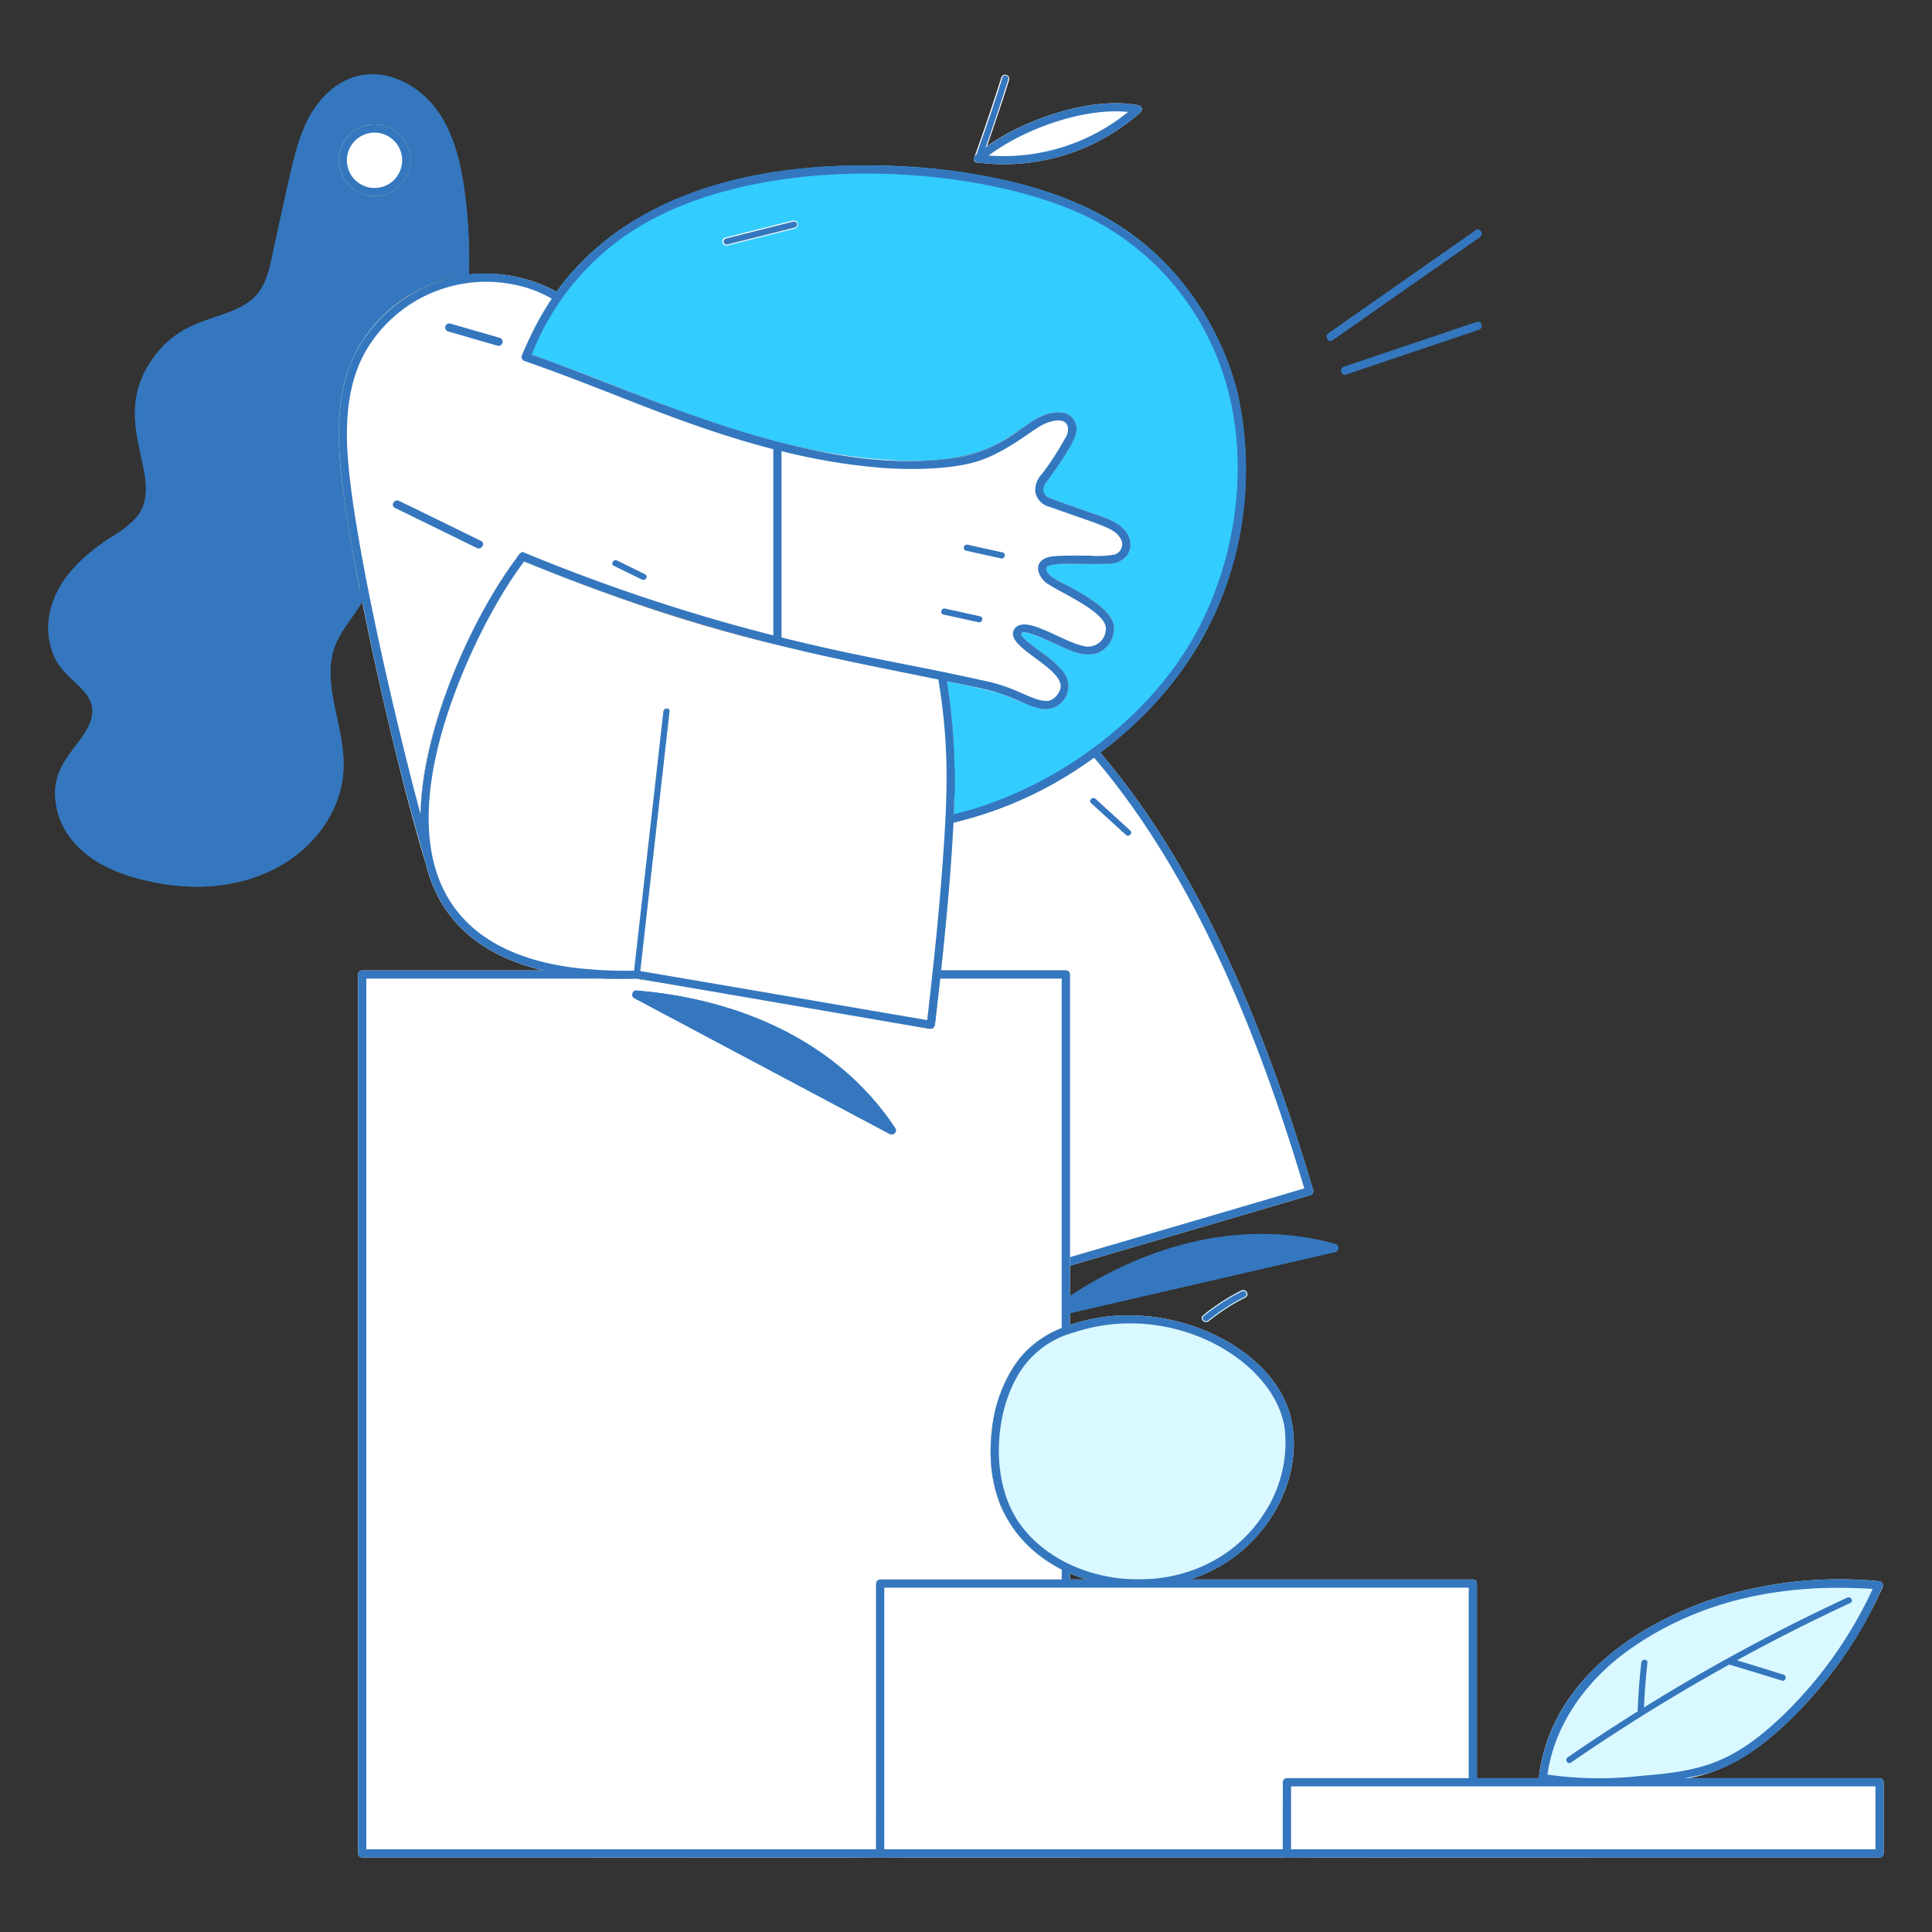
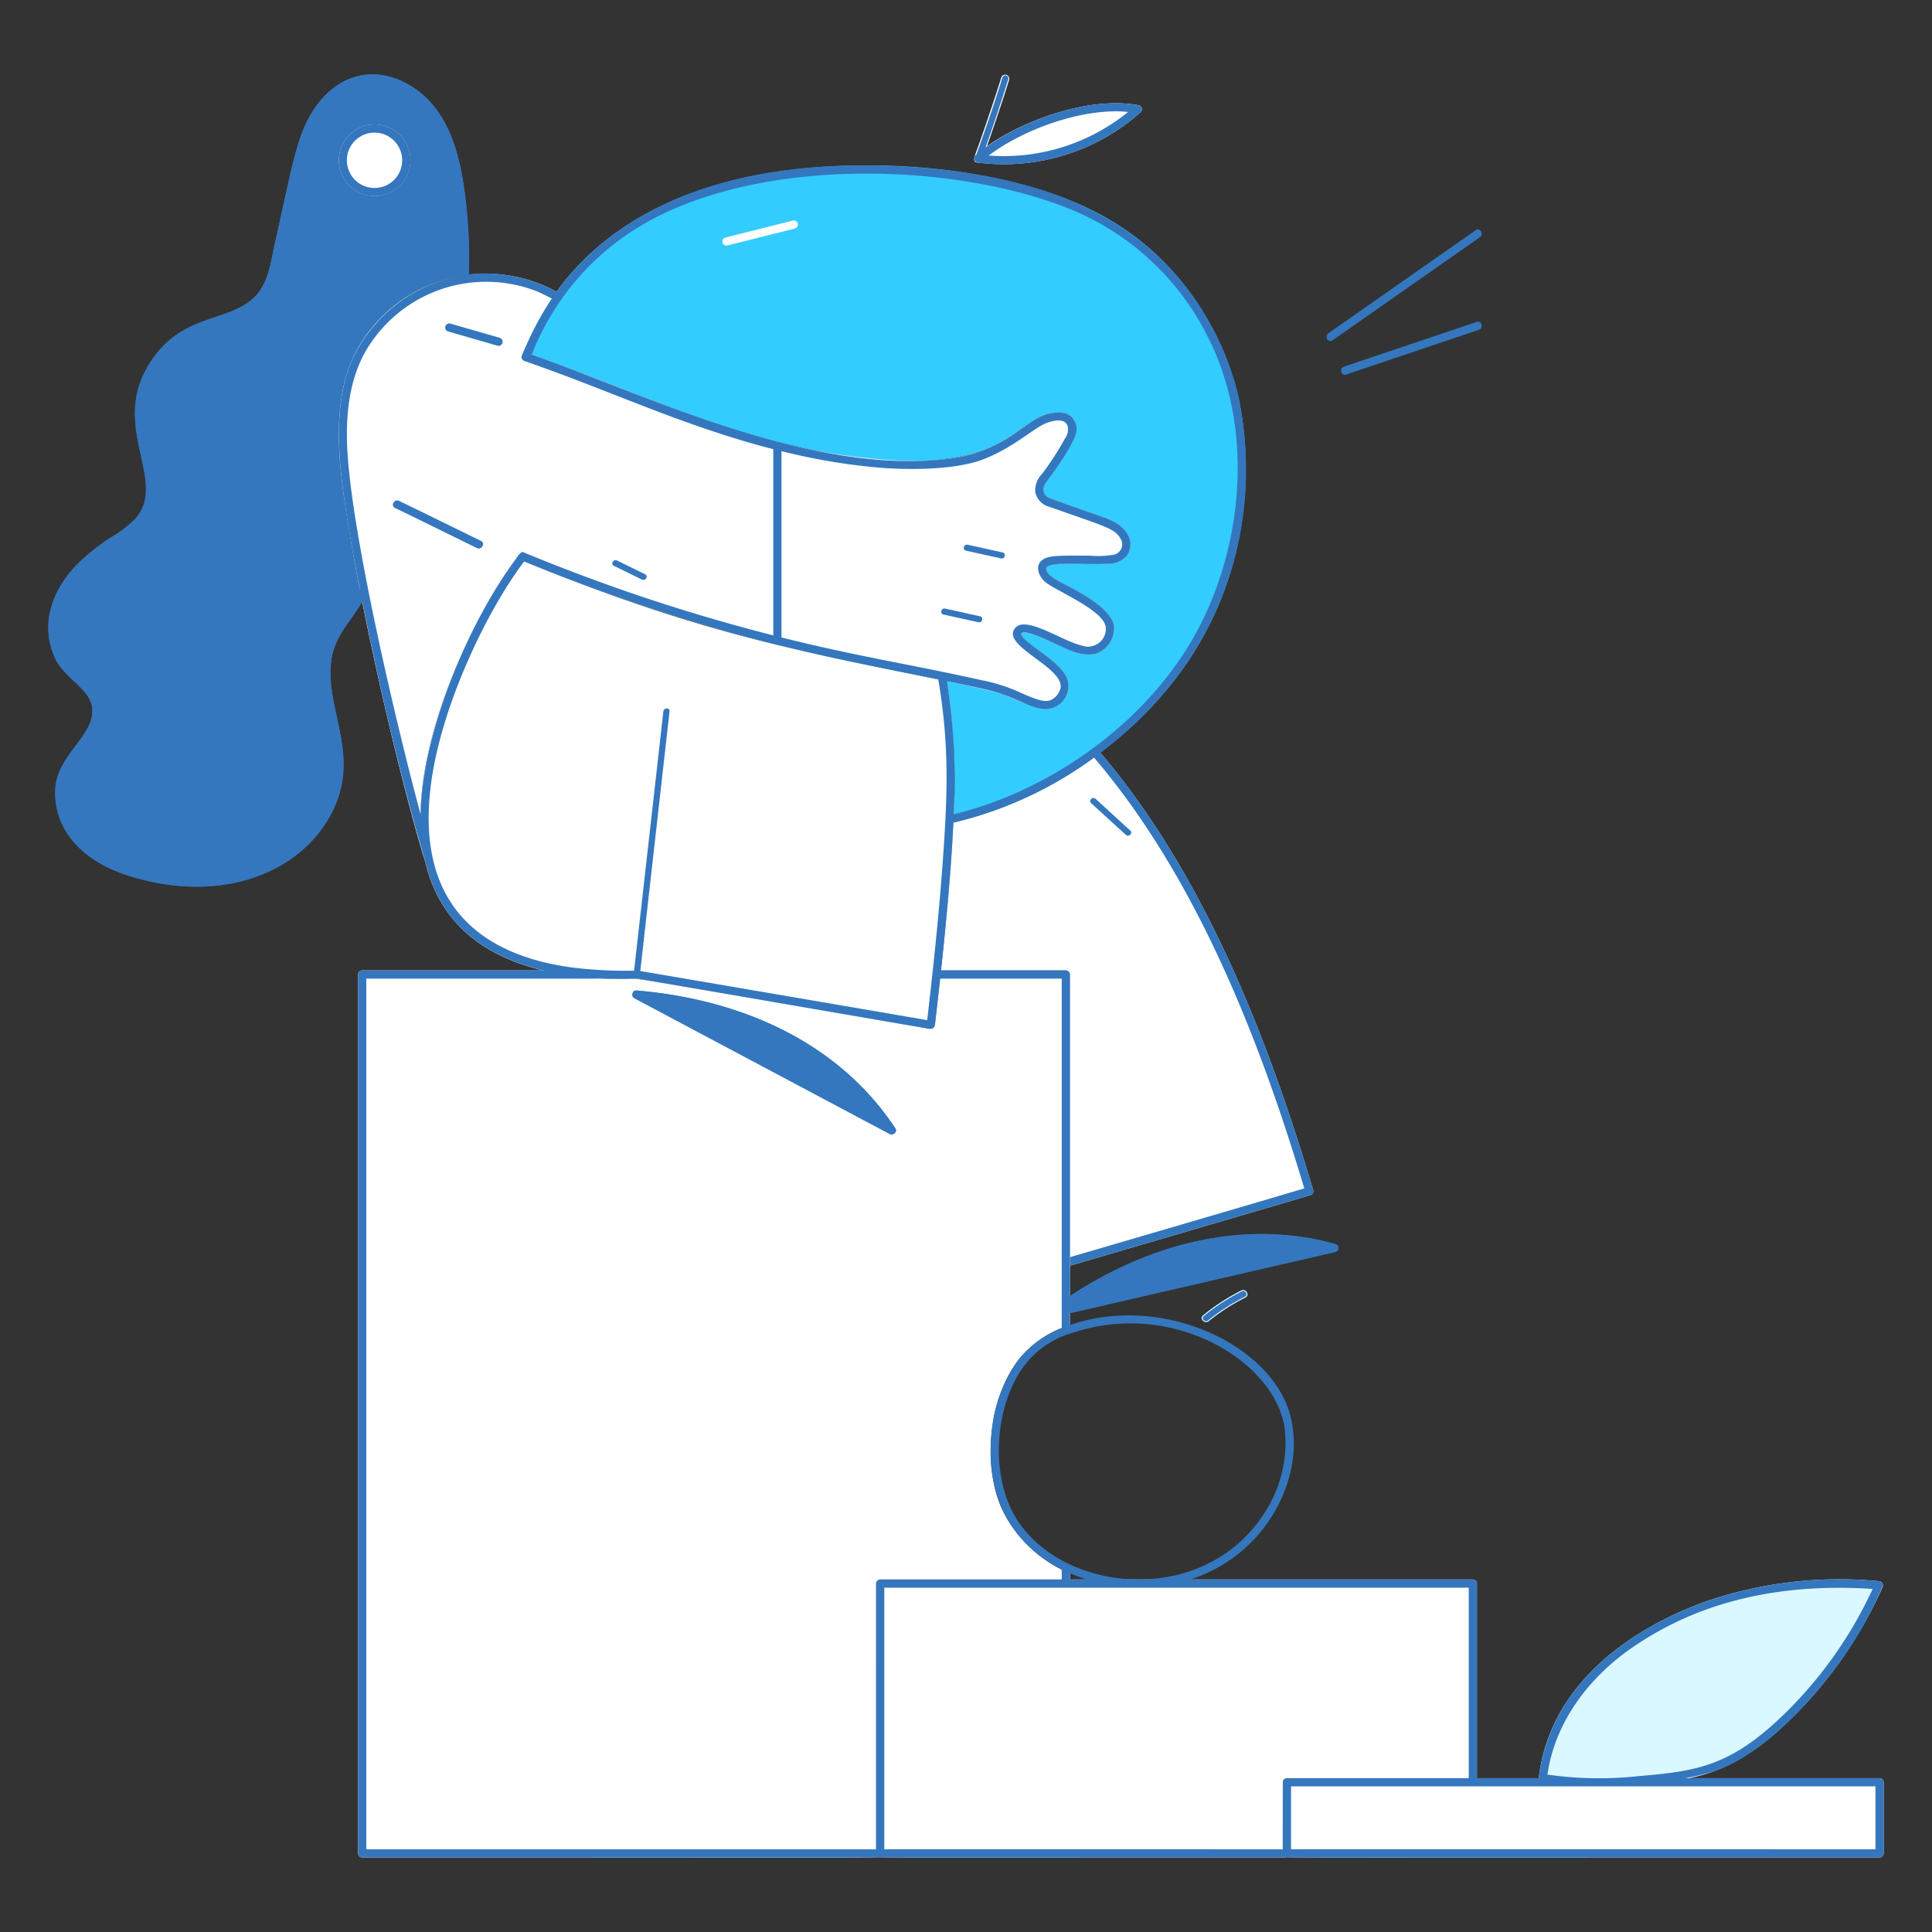
<svg xmlns="http://www.w3.org/2000/svg" fill="none" viewBox="0 0 500 500" height="500" width="500">
  <rect x="0" y="0" width="500" height="500" fill="#333333" stroke="none" />
  <g id="successful-business-1--business-successful-business-1">
    <g id="color">
      <g id="group">
        <path id="vector" fill="#ffffff" d="M275.822 251.13H243.5c-0.077 0.71 -1.115 10.113 -1.578 14.098a1.218 1.218 0 0 1 -1.343 1.022c-88.235 -15.13 -72.168 -12.783 -81.082 -12.933a87.457 87.457 0 0 1 -18.938 -2.18H93.725a1.062 1.062 0 0 0 -1.06 1.042v227.475a1.08 1.08 0 0 0 1.06 1.062c149.218 0 133.722 0.217 133.268 -0.388 -0.4 -0.443 -0.25 4.197 -0.25 -70.5a1.075 1.075 0 0 1 1.062 -1.06h49.09v-1.59a33.892 33.892 0 0 1 -17.532 -16.5c-5.14 -11.25 -3.7 -28.915 4.593 -39.23a27.51 27.51 0 0 1 12.94 -8.522v-90.75a1.067 1.067 0 0 0 -1.073 -1.047Z" stroke-width="2.5" />
-         <path id="vector_2" fill="#daf8ff" d="M332.72 362.897c-7.565 -17.3 -35.55 -28.35 -57.957 -19.185a26.455 26.455 0 0 0 -10.817 7.738 36.425 36.425 0 0 0 -7.265 18.845c-2.223 19.55 7.38 33.087 24.5 38.468h26.773c21.895 -7.013 31.535 -30.377 24.767 -45.865Z" stroke-width="2.5" />
        <path id="vector_3" fill="#ffffff" d="M381.163 408.762H227.795a1.075 1.075 0 0 0 -1.062 1.06c0 73.082 -0.2 70.19 0.383 70.63 0.448 0.41 -6.68 0.265 105.945 0.265a1.047 1.047 0 0 1 -0.75 -0.315c-0.453 -0.5 -0.318 1.07 -0.318 -19.157a1.073 1.073 0 0 1 1.062 -1.06h49.17v-50.362a1.073 1.073 0 0 0 -1.062 -1.06Z" stroke-width="2.5" />
        <path id="vector_4" fill="#daf8ff" d="M486.138 409.188a107.055 107.055 0 0 0 -44.5 5.213c-21.633 7.79 -40.735 22.822 -43.412 45.733 0.03 0.25 -1.115 0.053 39 0.053 7.525 -1.555 14.84 -4.75 24.22 -13.377a110.51 110.51 0 0 0 25.75 -36.023 1.125 1.125 0 0 0 -0.51 -1.467 1.155 1.155 0 0 0 -0.547 -0.13Z" stroke-width="2.5" />
        <path id="vector_5" fill="#ffffff" d="M486.428 460.185h-153.368a1.08 1.08 0 0 0 -1.062 1.06c0 19.695 -0.163 18.793 0.383 19.207 0.445 0.41 -10.723 0.265 154.048 0.265a1.09 1.09 0 0 0 0.747 -0.315 1.09 1.09 0 0 0 0.315 -0.747V461.25a1.077 1.077 0 0 0 -1.062 -1.065Z" stroke-width="2.5" />
        <path id="vector_6" fill="#daf8ff" d="M321.25 333.967a54.985 54.985 0 0 0 -9.91 6.442c-1.06 0.86 0.45 2.353 1.5 1.5a52.61 52.61 0 0 1 9.482 -6.11c1.205 -0.615 0.133 -2.445 -1.073 -1.833Z" stroke-width="2.5" />
        <path id="vector_7" fill="#daf8ff" d="M477.918 413.23a495.645 495.645 0 0 0 -52.168 28.163c0.173 -3.71 0.443 -7.412 0.85 -11.105 0.152 -1.355 -1.973 -1.345 -2.12 0a171.983 171.983 0 0 0 -0.927 12.477c-5.4 3.382 -10.633 6.75 -17.965 11.785 -1.117 0.767 -0.057 2.607 1.07 1.83a503.353 503.353 0 0 1 41 -25.387c0.095 0.073 0.2 0.13 0.315 0.168 4.37 1.315 8.732 2.657 13.09 4.025 1.305 0.41 1.863 -1.638 0.562 -2.045a947.175 947.175 0 0 0 -11.455 -3.522 476.442 476.442 0 0 1 28.8 -14.555c1.255 -0.562 0.177 -2.405 -1.052 -1.833Z" stroke-width="2.5" />
        <path id="vector_8" fill="#ffffff" d="M339.847 308c-11.785 -39.638 -28.363 -81.815 -55.07 -113.192a100.59 100.59 0 0 1 -38.07 18.062c-0.585 12.25 -1.893 26.073 -3.197 38.267h32.312a1.075 1.075 0 0 1 1.062 1.05v75.373c4.152 -1.212 57.387 -16.8 62.222 -18.25a1.075 1.075 0 0 0 0.74 -1.31Z" stroke-width="2.5" />
        <path id="vector_9" fill="#3477be" d="M120.285 49.955c-1.35 -10.4 -4.34 -21.768 -13.845 -27.652 -8.772 -5.435 -18.69 -3.75 -25.19 5.962 -4.5 6.707 -5.673 14.95 -10.065 34.455 -1.18 5.25 -1.75 11.435 -6.25 15 -6.707 5.315 -16.457 4.05 -24.122 13.415 -14.387 17.57 3.275 32.77 -5.75 43.062a30.075 30.075 0 0 1 -6.43 4.915c-6.652 4.36 -12.908 9.92 -15.21 17.5a18.7 18.7 0 0 0 1.032 14.16c2.39 4.44 7.412 6.943 8.963 10.75 1.762 4.338 -1.55 8.405 -4 11.68 -3.1 4.14 -5.42 7.482 -5.133 13 0.432 8.22 6.155 16.642 19.92 20.725 26.25 7.795 47.305 -3.325 53.25 -20.36 4.043 -11.58 -1.643 -21.555 -1.94 -31.75 -0.273 -9.38 4.5 -12.633 8.225 -19.185 -2.725 -13.685 -6.75 -34.55 -5.89 -47.663 1.45 -22.18 16.867 -34.883 33.5 -37a130.107 130.107 0 0 0 -1.065 -21.015Zm-21.602 0.63a9.275 9.275 0 1 1 -3.465 -18.227 9.275 9.275 0 0 1 3.465 18.225Z" stroke-width="2.5" />
        <path id="vector_10" fill="#33ccff" d="M320.5 102.713a74.532 74.532 0 0 0 -19.09 -34.75c-13.35 -13.6 -30.385 -19.65 -49.645 -22.952 -18.073 -3.098 -43.612 -3.478 -64.618 2.328 -27.398 7.58 -43.762 23.573 -51.545 43.78 22.052 7.532 43.085 17.475 65.683 23.227 16.27 4.14 42.275 8.5 57.025 0.408 5.13 -2.815 8.485 -5.823 10.96 -6.925a10.057 10.057 0 0 1 6.342 -0.915 4.35 4.35 0 0 1 2.97 4.25c0 2.055 -2.705 6.195 -3.842 7.92 -3.925 5.952 -5.715 7 -4.3 8.96 0.568 0.78 0.085 0.5 11.765 4.647 3.473 1.235 7.585 2.21 9.6 5.6a5.09 5.09 0 0 1 -0.278 5.593c-2.065 2.63 -6.48 2.047 -11.205 2.028 -2.203 0 -8.088 -0.25 -9.297 0.683 -0.865 0.67 0.38 2.092 1.25 2.75 2.265 1.75 15.175 6.855 15.985 12.633a6.92 6.92 0 0 1 -4.577 7.147 9.27 9.27 0 0 1 -4.48 -0.075c-4 -1.107 -13.485 -6.395 -14.697 -5.325 -0.18 0.163 -0.312 0.36 -0.263 0.275 -0.015 0.025 0 -0.022 0 0.062 0 0.025 -0.005 0.05 -0.02 0.07 0.08 0.115 0.035 0.095 0.105 0.217 1.522 2.683 9.65 6.468 11.725 11a5.94 5.94 0 0 1 -6.783 8 87.453 87.453 0 0 1 -9.54 -3.605 107.95 107.95 0 0 0 -14.688 -3.485c1.9 12.095 2.462 24.36 1.673 36.578a99.41 99.41 0 0 0 36.36 -16.823c26.02 -18.825 38.865 -44.668 39.325 -73.487a89.85 89.85 0 0 0 -1.9 -19.812Z" stroke-width="2.5" />
        <path id="vector_11" fill="#ffffff" d="m188.285 63.522 17.5 -4.4a1.062 1.062 0 0 0 -0.565 -2.042l-17.5 4.397a1.057 1.057 0 0 0 -0.555 1.675 1.06 1.06 0 0 0 1.12 0.37Z" stroke-width="2.5" />
        <path id="vector_12" fill="#3477be" d="M345.61 321.957c-23.75 -6.633 -48.25 0 -68.725 13.457v4.43l68.725 -15.84a1.062 1.062 0 0 0 0.547 -0.388 1.062 1.062 0 0 0 -0.547 -1.66Z" stroke-width="2.5" />
        <path id="vector_13" fill="#ffffff" d="M294.75 27.25c-12.39 -2.4 -29.44 3.613 -39.315 10.578 1.29 -3.655 4.5 -13.062 5.75 -17.25a1.065 1.065 0 0 0 -2.045 -0.565c-1.275 4.25 -5.412 16.445 -6.91 20.433 -0.5 1.305 0.305 1.715 0.988 1.645a53.23 53.23 0 0 0 42 -13.075 1.083 1.083 0 0 0 0.268 -0.473 1.077 1.077 0 0 0 -0.27 -1.015 1.05 1.05 0 0 0 -0.465 -0.278Z" stroke-width="2.5" />
        <path id="vector_14" fill="#ffffff" d="M245.035 176.285c-37.053 -7.628 -63.5 -12.025 -111.39 -31.808a110.095 110.095 0 0 0 -8.145 12.867c-13.482 24.367 -26.075 62.053 -6.703 82.282 15.412 16.093 44.06 13.295 46.815 13.767 75.818 13 76.11 13.655 76.323 11.832 0.463 -3.985 2.527 -23.195 2.955 -27.75 2.037 -21.883 3.46 -40.55 0.145 -61.193Z" stroke-width="2.5" />
        <path id="vector_15" fill="#ffffff" d="m166.115 250.458 7.422 -66.353c0.152 -1.355 -1.97 -1.345 -2.123 0 -7.938 70.948 -7.635 66.668 -7.183 67.103a1.17 1.17 0 0 0 1.64 -0.198 1.17 1.17 0 0 0 0.242 -0.552Z" stroke-width="2.5" />
        <path id="vector_16" fill="#ffffff" d="M271.025 146.593c1.198 -0.93 6.532 -0.695 9.297 -0.683 4.66 0.02 9.13 0.617 11.205 -2.028a5.1 5.1 0 0 0 0.278 -5.593c-2.015 -3.39 -6.128 -4.365 -9.6 -5.6 -11.25 -4 -11.182 -3.85 -11.765 -4.65 -1.415 -1.945 0.375 -3 4.3 -8.957 1.137 -1.725 3.837 -5.865 3.842 -7.92a4.345 4.345 0 0 0 -2.97 -4.25 10.057 10.057 0 0 0 -6.342 0.915c-2.382 1.062 -5.75 4.065 -10.96 6.925 -7.645 4.19 -16.712 4.735 -25.465 4.457a156.417 156.417 0 0 1 -31.465 -4.82 0.93 0.93 0 0 1 0.657 0.845c0.04 0.323 0.027 -3.553 0.027 50.515a1.062 1.062 0 0 1 -1.25 1.025c5.75 2.16 52.25 10.598 58.918 13a82.405 82.405 0 0 0 9.54 3.605 5.945 5.945 0 0 0 6.783 -8c-2.075 -4.54 -10.2 -8.317 -11.725 -11 -0.07 -0.12 -0.025 -0.103 -0.105 -0.217a0.138 0.138 0 0 0 0.02 -0.07l0 -0.062c-0.05 0.09 0.077 -0.11 0.263 -0.275 1.163 -1.025 10.725 4.225 14.697 5.325a9.27 9.27 0 0 0 4.48 0.075 6.925 6.925 0 0 0 4.577 -7.15c-0.812 -5.793 -13.707 -10.877 -15.985 -12.63 -0.875 -0.69 -2.117 -2.112 -1.252 -2.782Z" stroke-width="2.5" />
        <path id="vector_17" fill="#ffffff" d="M202.028 115.19a0.907 0.907 0 0 0 -0.647 -0.8c-0.035 -0.013 -0.057 -0.035 -0.095 -0.045 -22.598 -5.75 -43.623 -15.69 -65.683 -23.227a66.433 66.433 0 0 1 8.457 -15.593 38.043 38.043 0 0 0 -52.75 17.155c-4.415 9.725 -4.04 21.837 -2.75 32.4 3.165 25.775 14.25 74.373 21.532 98.14 -4.843 -20.538 5.13 -47.307 15.408 -65.875a110.04 110.04 0 0 1 8.147 -12.867 478.275 478.275 0 0 0 67.078 22.295 1.085 1.085 0 0 0 1.343 -1.025c-0.003 -51.47 0.013 -50.282 -0.04 -50.557Z" stroke-width="2.5" />
        <path id="vector_18" fill="#3477be" d="M231.702 292c-14.79 -22.428 -40.193 -33.43 -67 -35.663a0.88 0.88 0 0 0 -0.89 0.458 0.88 0.88 0 0 0 -0.098 0.34 0.915 0.915 0 0 0 0.453 1.177L230.25 293.46c0.887 0.47 2.067 -0.52 1.452 -1.46Z" stroke-width="2.5" />
        <path id="vector_19" fill="#ffffff" d="M100.05 32.727a9.275 9.275 0 1 0 6.178 8.75 9.328 9.328 0 0 0 -6.178 -8.75Z" stroke-width="2.5" />
        <path id="vector_20" fill="#ffffff" d="M291.192 216.25c1 0.917 2.5 -0.578 1.5 -1.5l-9 -8.217c-1 -0.917 -2.5 0.575 -1.5 1.5l9 8.217Z" stroke-width="2.5" />
        <path id="vector_21" fill="#ffffff" d="m249.907 142.75 9.065 2c1.33 0.295 1.897 -1.75 0.562 -2.045l-9.065 -2c-1.33 -0.285 -1.897 1.76 -0.562 2.045Z" stroke-width="2.5" />
        <path id="vector_22" fill="#ffffff" d="m253.705 159.23 -9.065 -2c-1.33 -0.293 -1.897 1.75 -0.562 2.047l9.065 2c1.33 0.29 1.897 -1.755 0.562 -2.047Z" stroke-width="2.5" />
        <path id="vector_23" fill="#ffffff" d="M124.418 140c-15.985 -7.83 -21 -10.3 -21.328 -10.425 -1.17 -0.428 -2.143 1.282 -0.955 1.865l21.212 10.393c1.232 0.593 2.252 -1.265 1.07 -1.833Z" stroke-width="2.5" />
        <path id="vector_24" fill="#ffffff" d="m129.273 87.438 -12.835 -3.703a1.062 1.062 0 0 0 -0.562 2.047l12.832 3.7a1.062 1.062 0 0 0 0.565 -2.045Z" stroke-width="2.5" />
        <path id="vector_25" fill="#ffffff" d="m158.722 146.648 7.277 3.567c1.22 0.597 2.298 -1.23 1.07 -1.833l-7.277 -3.565c-1.22 -0.6 -2.292 1.23 -1.07 1.83Z" stroke-width="2.5" />
        <path id="vector_26" fill="#3477be" d="M344.845 88.08 383 61.39c1.113 -0.777 0.053 -2.617 -1.07 -1.833L343.775 86.25c-1.113 0.775 -0.053 2.615 1.07 1.83Z" stroke-width="2.5" />
        <path id="vector_27" fill="#3477be" d="m382.178 83.302 -34.37 11.585c-1.285 0.432 -0.735 2.482 0.565 2.045l34.377 -11.585c1.28 -0.432 0.727 -2.482 -0.573 -2.045Z" stroke-width="2.5" />
      </g>
    </g>
    <g id="line">
      <g id="group_2">
        <path id="vector_28" fill="#3477be" d="M312.655 341.735a52.413 52.413 0 0 1 9.533 -6.152c0.92 -0.463 0.112 -1.843 -0.807 -1.38a54.498 54.498 0 0 0 -9.857 6.4c-0.797 0.647 0.34 1.775 1.133 1.133Z" stroke-width="2.5" />
-         <path id="vector_29" fill="#3477be" d="M478.06 413.465a494.207 494.207 0 0 0 -52.598 28.418 171.325 171.325 0 0 1 0.895 -11.587c0.115 -1.02 -1.485 -1.013 -1.598 0a172.993 172.993 0 0 0 -0.94 12.613 498.013 498.013 0 0 0 -18.082 11.875c-0.843 0.58 -0.045 1.968 0.807 1.383a498.668 498.668 0 0 1 40.98 -25.38c4.285 1.288 9.433 2.835 13.635 4.157 0.983 0.31 1.405 -1.235 0.425 -1.542 -4.015 -1.262 -8.037 -2.5 -12.065 -3.715a491.628 491.628 0 0 1 29.348 -14.84c0.932 -0.432 0.133 -1.812 -0.807 -1.38Z" stroke-width="2.5" />
        <path id="vector_30" fill="#3477be" d="M276.895 252.19a1.07 1.07 0 0 0 -1.06 -1.05H242.922l-0.237 2.123h32.088v90.953c0.698 -0.285 1.407 -0.542 2.123 -0.785v-91.24Z" stroke-width="2.5" />
        <path id="vector_31" fill="#3477be" d="M332.73 362.908c-7.548 -17.267 -35.5 -28.367 -57.957 -19.185a26.418 26.418 0 0 0 -10.817 7.738 36.405 36.405 0 0 0 -7.265 18.845c-3.75 33.095 27.13 44.538 48.652 39.225 23.727 -5.857 34.38 -30.627 27.387 -46.623Zm-5.693 28.948c-15.308 23.537 -50.607 20.855 -63.43 2.037 -7.165 -10.518 -6.268 -27.21 -0.5 -37.403a23.883 23.883 0 0 1 14.817 -11.65c25.727 -8.54 52.53 7.643 54.6 25.273a33.235 33.235 0 0 1 -5.487 21.742Z" stroke-width="2.5" />
        <path id="vector_32" fill="#3477be" d="M486.15 409.195a107.097 107.097 0 0 0 -44.5 5.213c-21 7.565 -39.575 21.848 -43.15 43.85 -0.4 2.465 -0.665 2.828 1.573 3.235 7.695 1.403 32.78 0.64 43.975 -3.25 11.645 -4.037 23.91 -16.983 31.25 -26.957a98.455 98.455 0 0 0 12 -20.943 1.145 1.145 0 0 0 -1.147 -1.147Zm-23.9 33.935c-13.945 13.667 -22.465 15.23 -37.91 16.5a94.663 94.663 0 0 1 -23.857 -0.367c1.867 -13.32 10.46 -24.75 21.25 -32.385 19.067 -13.457 41.075 -17.095 62.907 -15.662a109.03 109.03 0 0 1 -22.39 31.915Z" stroke-width="2.5" />
        <path id="vector_33" fill="#3477be" d="M486.44 460.195h-104.205v-50.365a1.08 1.08 0 0 0 -1.06 -1.06h-104.28v-1.927a41.235 41.235 0 0 1 -2.123 -1.013v2.94H227.805a1.083 1.083 0 0 0 -1.06 1.06v68.773H94.797v-225.332h64.75a86.037 86.037 0 0 1 -17.712 -2.123h-48.1a1.062 1.062 0 0 0 -1.06 1.042v227.475a1.075 1.075 0 0 0 1.06 1.06h392.705a1.08 1.08 0 0 0 1.06 -1.06V461.25a1.073 1.073 0 0 0 -1.06 -1.055Zm-154.44 1.055v17.348s-101.423 -0.025 -103.145 0v-67.705h151.25v49.303h-47.035a1.07 1.07 0 0 0 -1.07 1.055Zm153.368 17.348s-149.525 -0.025 -151.25 0v-16.285h151.25v16.285Z" stroke-width="2.5" />
-         <path id="vector_34" fill="#3477be" d="m188.227 63.28 17.5 -4.397a0.8 0.8 0 0 0 -0.425 -1.542l-17.5 4.4a0.8 0.8 0 0 0 0.425 1.54Z" stroke-width="2.5" />
        <path id="vector_35" fill="#3477be" d="M294.75 27.25c-12.428 -2.405 -29.6 3.595 -39.68 10.913a534.025 534.025 0 0 0 5.877 -17.645 0.795 0.795 0 0 0 -0.557 -0.985 0.8 0.8 0 0 0 -0.985 0.557c-2.095 7 -6.185 18.477 -6.717 19.93 -0.4 0.333 -0.897 0.7 -0.545 1.38a1.182 1.182 0 0 0 0.988 0.688 53.208 53.208 0 0 0 42.09 -13.065 1.065 1.065 0 0 0 -0.47 -1.772Zm-38.88 13c9.25 -6.957 24.715 -12.445 36.082 -11.275a51.065 51.065 0 0 1 -36.072 11.275h-0.01Z" stroke-width="2.5" />
        <path id="vector_36" fill="#3477be" d="m276.895 339.855 68.725 -15.842a1.065 1.065 0 0 0 0.755 -1.022 1.065 1.065 0 0 0 -0.755 -1.022c-23.733 -6.63 -48.212 -0.025 -68.725 13.455v4.433Zm63.83 -16.89c-0.975 0.225 -61.928 14.25 -63.078 14.5 18.878 -12.495 41.052 -19.142 63.078 -14.5Z" stroke-width="2.5" />
        <path id="vector_37" fill="#3477be" d="M164.72 256.355a0.9 0.9 0 0 0 -0.355 0.02 0.895 0.895 0 0 0 -0.545 0.438 0.865 0.865 0 0 0 -0.1 0.343 0.92 0.92 0 0 0 0.453 1.177l66.08 35.138c0.885 0.47 2.065 -0.52 1.45 -1.452 -14.66 -22.247 -39.903 -33.405 -66.983 -35.663Zm5.425 2.717c22.59 2.95 43.617 12.5 57.195 30.442 -2.395 -1.265 -54.865 -29.177 -57.195 -30.442Z" stroke-width="2.5" />
        <path id="vector_38" fill="#3477be" d="M100.06 32.735a9.275 9.275 0 1 0 6.178 8.75 9.332 9.332 0 0 0 -6.178 -8.75Zm-0.675 15.482a7.163 7.163 0 1 1 -1.022 -13.75 7.17 7.17 0 0 1 1.022 13.75Z" stroke-width="2.5" />
        <path id="vector_39" fill="#3477be" d="m282.382 207.858 9 8.215c0.75 0.693 1.893 -0.435 1.13 -1.13l-9 -8.217c-0.762 -0.693 -1.893 0.438 -1.13 1.133Z" stroke-width="2.5" />
        <path id="vector_40" fill="#3477be" d="m250 142.515 9.065 2c1 0.225 1.43 -1.32 0.425 -1.542l-9.065 -2c-1.015 -0.222 -1.445 1.32 -0.425 1.542Z" stroke-width="2.5" />
        <path id="vector_41" fill="#3477be" d="m244.157 159.04 9.065 2c1 0.22 1.43 -1.32 0.425 -1.542L244.582 157.5c-1.002 -0.225 -1.432 1.318 -0.425 1.54Z" stroke-width="2.5" />
        <path id="vector_42" fill="#3477be" d="M158.865 146.433 166.142 150c0.922 0.453 1.735 -0.927 0.807 -1.38l-7.277 -3.57c-0.922 -0.45 -1.732 0.927 -0.807 1.383Z" stroke-width="2.5" />
        <path id="vector_43" fill="#3477be" d="M339.86 308c-11.792 -39.655 -28.373 -81.822 -55.068 -113.188 31.25 -23.462 42.678 -58.63 35.725 -92.09a66.095 66.095 0 0 0 -4.905 -14.15c-15.72 -33.805 -48.57 -44.3 -85.817 -45.64 -32.63 -1.175 -66.5 6.168 -85.722 32.602a38.875 38.875 0 0 0 -22.73 -4.558 131.562 131.562 0 0 0 -1.045 -21c-1.368 -10.395 -4.343 -21.768 -13.845 -27.655 -8.775 -5.433 -18.69 -3.75 -25.183 5.962 -4.5 6.71 -5.675 14.955 -10.065 34.455 -1.182 5.25 -1.75 11.438 -6.25 15 -6.71 5.312 -16.46 4.053 -24.125 13.413 -14.392 17.58 3.272 32.775 -5.75 43.065a29.975 29.975 0 0 1 -6.43 4.913c-6.647 4.357 -12.905 9.925 -15.21 17.5a18.695 18.695 0 0 0 1.032 14.158c2.455 4.562 7.382 6.867 8.963 10.75 1.75 4.338 -1.55 8.405 -4 11.678 -3.098 4.14 -5.42 7.485 -5.13 13 0.43 8.22 6.152 16.645 19.92 20.73 26.25 7.793 47.302 -3.33 53.25 -20.365 4.04 -11.575 -1.645 -21.555 -1.94 -31.75 -0.268 -9.12 4.143 -12.308 8.25 -19.11 8.277 41.528 16.073 66.275 16.363 67.5 5.232 22.145 25.515 29.457 48.175 30.06 9.32 0.25 3.55 -0.535 11.46 0.823 75.892 13 71.145 12.415 71.75 11.892a1.35 1.35 0 0 0 0.443 -0.77c1.89 -16.285 4 -36.032 4.775 -52.325a101.01 101.01 0 0 0 36.373 -16.845c26.343 30.84 42.852 72.795 54.42 111.5 -9.61 2.885 -50.033 14.697 -60.615 17.783v2.208c4.155 -1.21 57.39 -16.8 62.222 -18.25a1.075 1.075 0 0 0 0.71 -1.295Zm-249.25 -151.32c-6.688 10.115 -9.127 12.408 -5.65 28.663 1.44 5.092 2 10.393 1.658 15.675 -2.117 16.2 -20.665 31.325 -48.885 24.67a34.707 34.707 0 0 1 -14.348 -6.482 18.578 18.578 0 0 1 -6.96 -12.675c-0.383 -5.308 1.863 -8.273 5 -12.468 2.545 -3.4 5.308 -7.22 4.433 -11.712 -0.885 -4.545 -5.2 -7.07 -8 -10.345a15.475 15.475 0 0 1 -2.637 -13.893c3.078 -12.1 16.545 -17.617 20.665 -21.675 8.197 -8.075 1.04 -19.832 1.095 -29.155a23.575 23.575 0 0 1 15.29 -21.738c6 -2.36 13.44 -3.683 17.185 -9.675 1.925 -3.083 2.107 -5.048 6.75 -25.667 2.22 -9.86 4.143 -22.89 14.512 -27.62a15.32 15.32 0 0 1 13.733 1c9.345 5.162 12.343 15.805 13.733 26.375a132.825 132.825 0 0 1 1.042 21.355 38.915 38.915 0 0 0 -27.9 21.378c-4.412 9.725 -4.04 21.828 -2.75 32.403 1.177 9.6 2.817 18.393 4.527 27.25 -0.73 1.5 -1.56 2.95 -2.49 4.338h-0.003Zm18.25 54.095c-6.098 -22.5 -18.125 -73.425 -19.013 -95.295 -0.352 -8.715 0.637 -17.898 5.298 -25.45a36.067 36.067 0 0 1 43.762 -14.648c1.208 0.5 2.705 1.25 3.925 1.91a97.797 97.797 0 0 0 -7.785 14.707 1.1 1.1 0 0 0 0.67 1.425c22.615 7.825 41.078 16.825 64.412 22.825v48.19a473.498 473.498 0 0 1 -64.897 -21.608c-0.665 0.25 -0.968 0.75 -1.62 1.618l0.068 0.027c-12.18 16.183 -24.54 45.087 -24.817 66.3h-0.003Zm135.153 11.775c-0.988 13.907 -2.48 27.81 -4.055 41.457 -1.897 -0.328 -74 -12.677 -74.25 -12.705l7.57 -67.19c0.115 -1.022 -1.487 -1.013 -1.6 0l-7.58 67.097a112.407 112.407 0 0 1 -16.145 -0.838c-29.142 -4 -40.538 -21.795 -36.08 -49.733 3.19 -20 14.777 -43.543 23.79 -55.34A477.812 477.812 0 0 0 182.75 161.882c22.97 6.75 38.21 9.5 60.085 13.957 2.85 17.16 2.415 29.262 1.18 46.71h-0.003Zm23.908 -95.267a4.955 4.955 0 0 0 3.725 3.9c14.322 5.085 16.75 5.5 18.335 8.188a2.752 2.752 0 0 1 -1.812 4.2 24.63 24.63 0 0 1 -6.098 0.235c-8.283 -0.043 -10.628 -0.06 -12.21 1.042 -2.143 1.5 -1.085 4.125 0.458 5.607 2.25 2.163 15.04 7.2 15.842 11.73a4.617 4.617 0 0 1 -6.065 4.92c-5.56 -1.275 -15.037 -8.28 -17.602 -4.265 -2.917 4.565 12.968 9.925 11.967 15.263a4.76 4.76 0 0 1 -2.475 3.068c-1.88 0.82 -5.053 -0.695 -7.658 -1.812a44.675 44.675 0 0 0 -10.448 -3.36c-18.902 -4.213 -31.332 -5.96 -51.63 -11.025V116.75a157.703 157.703 0 0 0 26.315 4.357c7.56 0.537 18.637 0.445 25.623 -2.13 7.865 -2.9 13.595 -8.438 16.75 -9.545 1.627 -0.573 4.625 -1.34 5.36 0.825a3.857 3.857 0 0 1 -0.63 3.14 76.737 76.737 0 0 1 -5.962 9.215 6.107 6.107 0 0 0 -1.782 4.67h-0.003Zm-3.265 36.365c-0.117 0.018 -0.055 0 0 0ZM246.803 210.725c0.645 -11.505 0.057 -23.05 -1.75 -34.43 13.94 2.87 13 2.717 20.057 5.683a19.717 19.717 0 0 0 4.168 1.405 5.942 5.942 0 0 0 6.785 -8c-1.765 -3.86 -7.67 -6.98 -10.605 -9.69a4.415 4.415 0 0 1 -1.228 -1.532 0.117 0.117 0 0 0 0.02 -0.07v-0.068c-0.05 0.088 0.07 -0.1 0.263 -0.27 0.86 -0.767 6.75 2.058 7.65 2.45 4.673 2.05 7.672 3.862 11.525 2.95a6.938 6.938 0 0 0 4.58 -7.15c-0.61 -4.34 -8.18 -8.35 -12.02 -10.42 -1.658 -0.892 -5.312 -2.335 -5.5 -4.373 -0.215 -2.183 10.785 -0.912 16.218 -1.32a6.158 6.158 0 0 0 4.585 -2 5.088 5.088 0 0 0 0.275 -5.593c-2.015 -3.39 -6.128 -4.363 -9.6 -5.6 -11.25 -4 -11.182 -3.847 -11.75 -4.647 -1.115 -1.53 0.015 -2.897 0.93 -4.143 1.732 -2.355 7.205 -9.862 7.21 -12.735a4.343 4.343 0 0 0 -2.97 -4.25 10.055 10.055 0 0 0 -6.342 0.915c-4.72 2.105 -10.388 9.125 -23.16 10.815 -36.392 4.803 -80.247 -17.075 -108.545 -26.848A67.265 67.265 0 0 1 168.075 57.15c30.9 -16.863 80.08 -14.688 108.75 -3.083a68.75 68.75 0 0 1 35.98 33.562c11.393 22.727 9.102 51.682 -2.025 73.803 -12.57 24.987 -39.03 43.375 -63.978 49.292Z" stroke-width="2.5" />
        <path id="vector_44" fill="#3477be" d="M124.5 140c-15.982 -7.83 -21 -10.3 -21.328 -10.422 -1.17 -0.43 -2.143 1.28 -0.955 1.863l21.212 10.393c1.238 0.593 2.255 -1.265 1.07 -1.833Z" stroke-width="2.5" />
        <path id="vector_45" fill="#3477be" d="m129.358 87.438 -12.835 -3.703a1.062 1.062 0 0 0 -0.562 2.047l12.832 3.7a1.062 1.062 0 0 0 0.565 -2.045Z" stroke-width="2.5" />
      </g>
    </g>
  </g>
</svg>